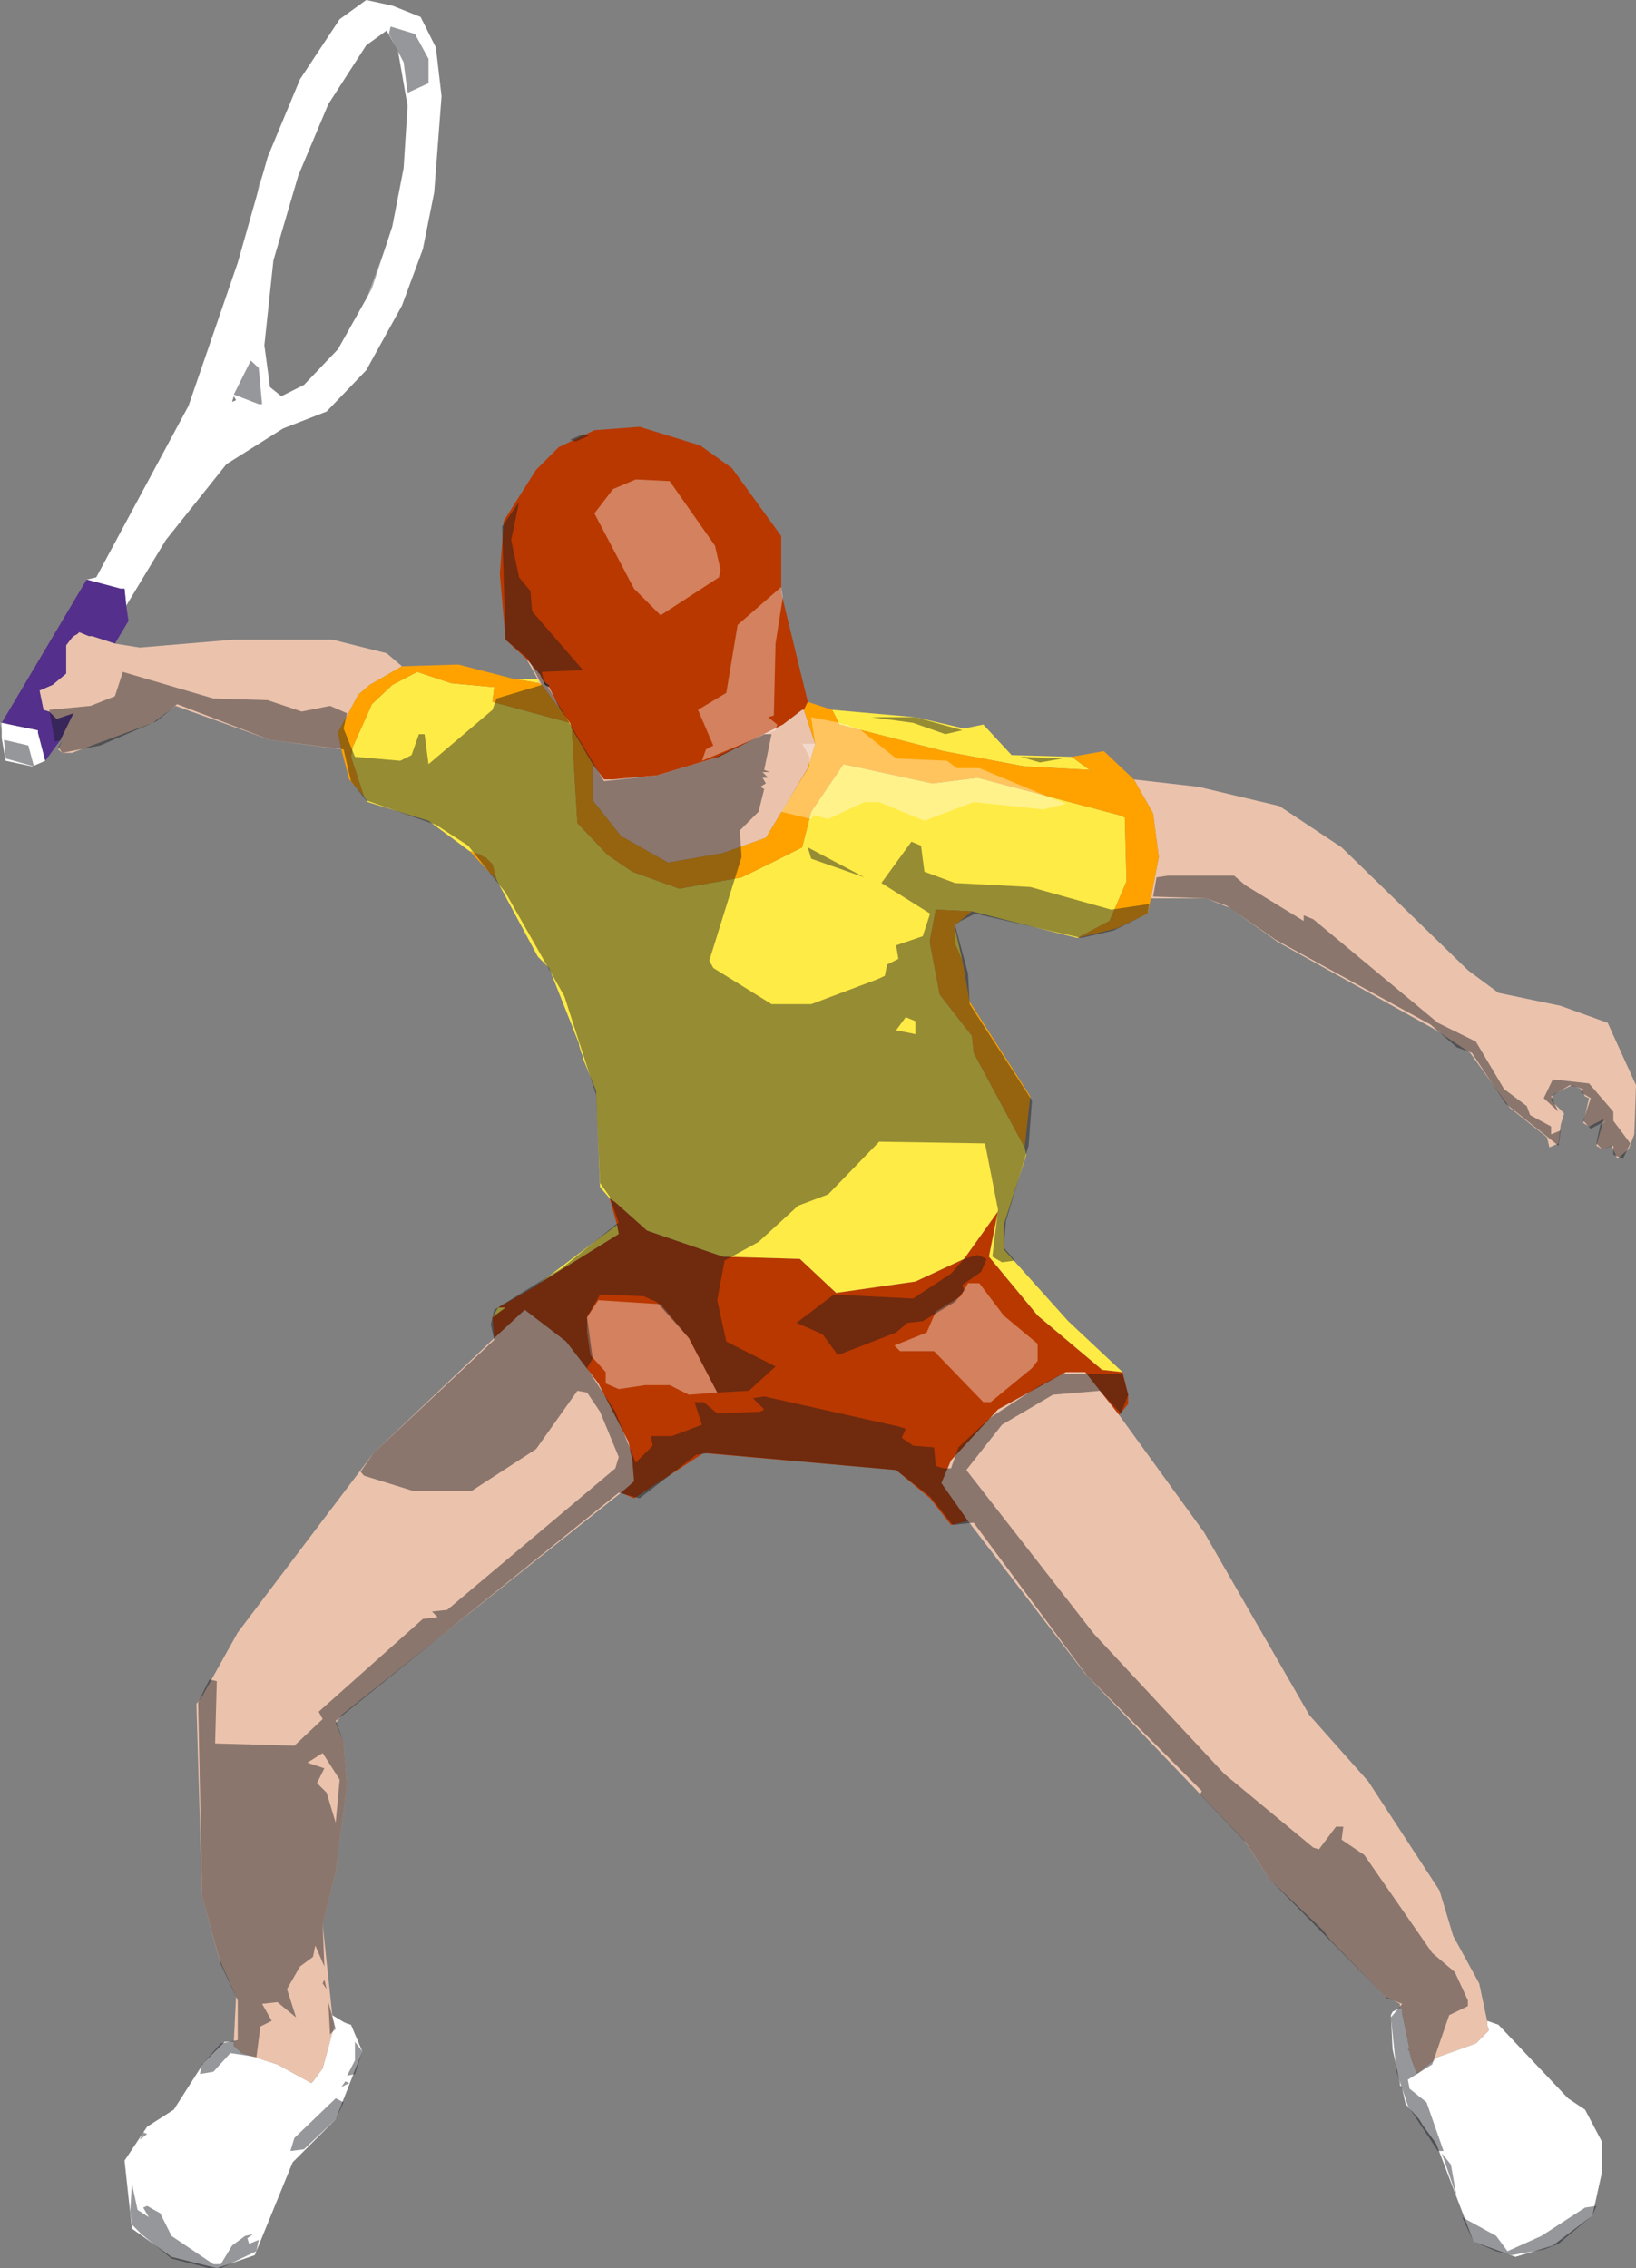
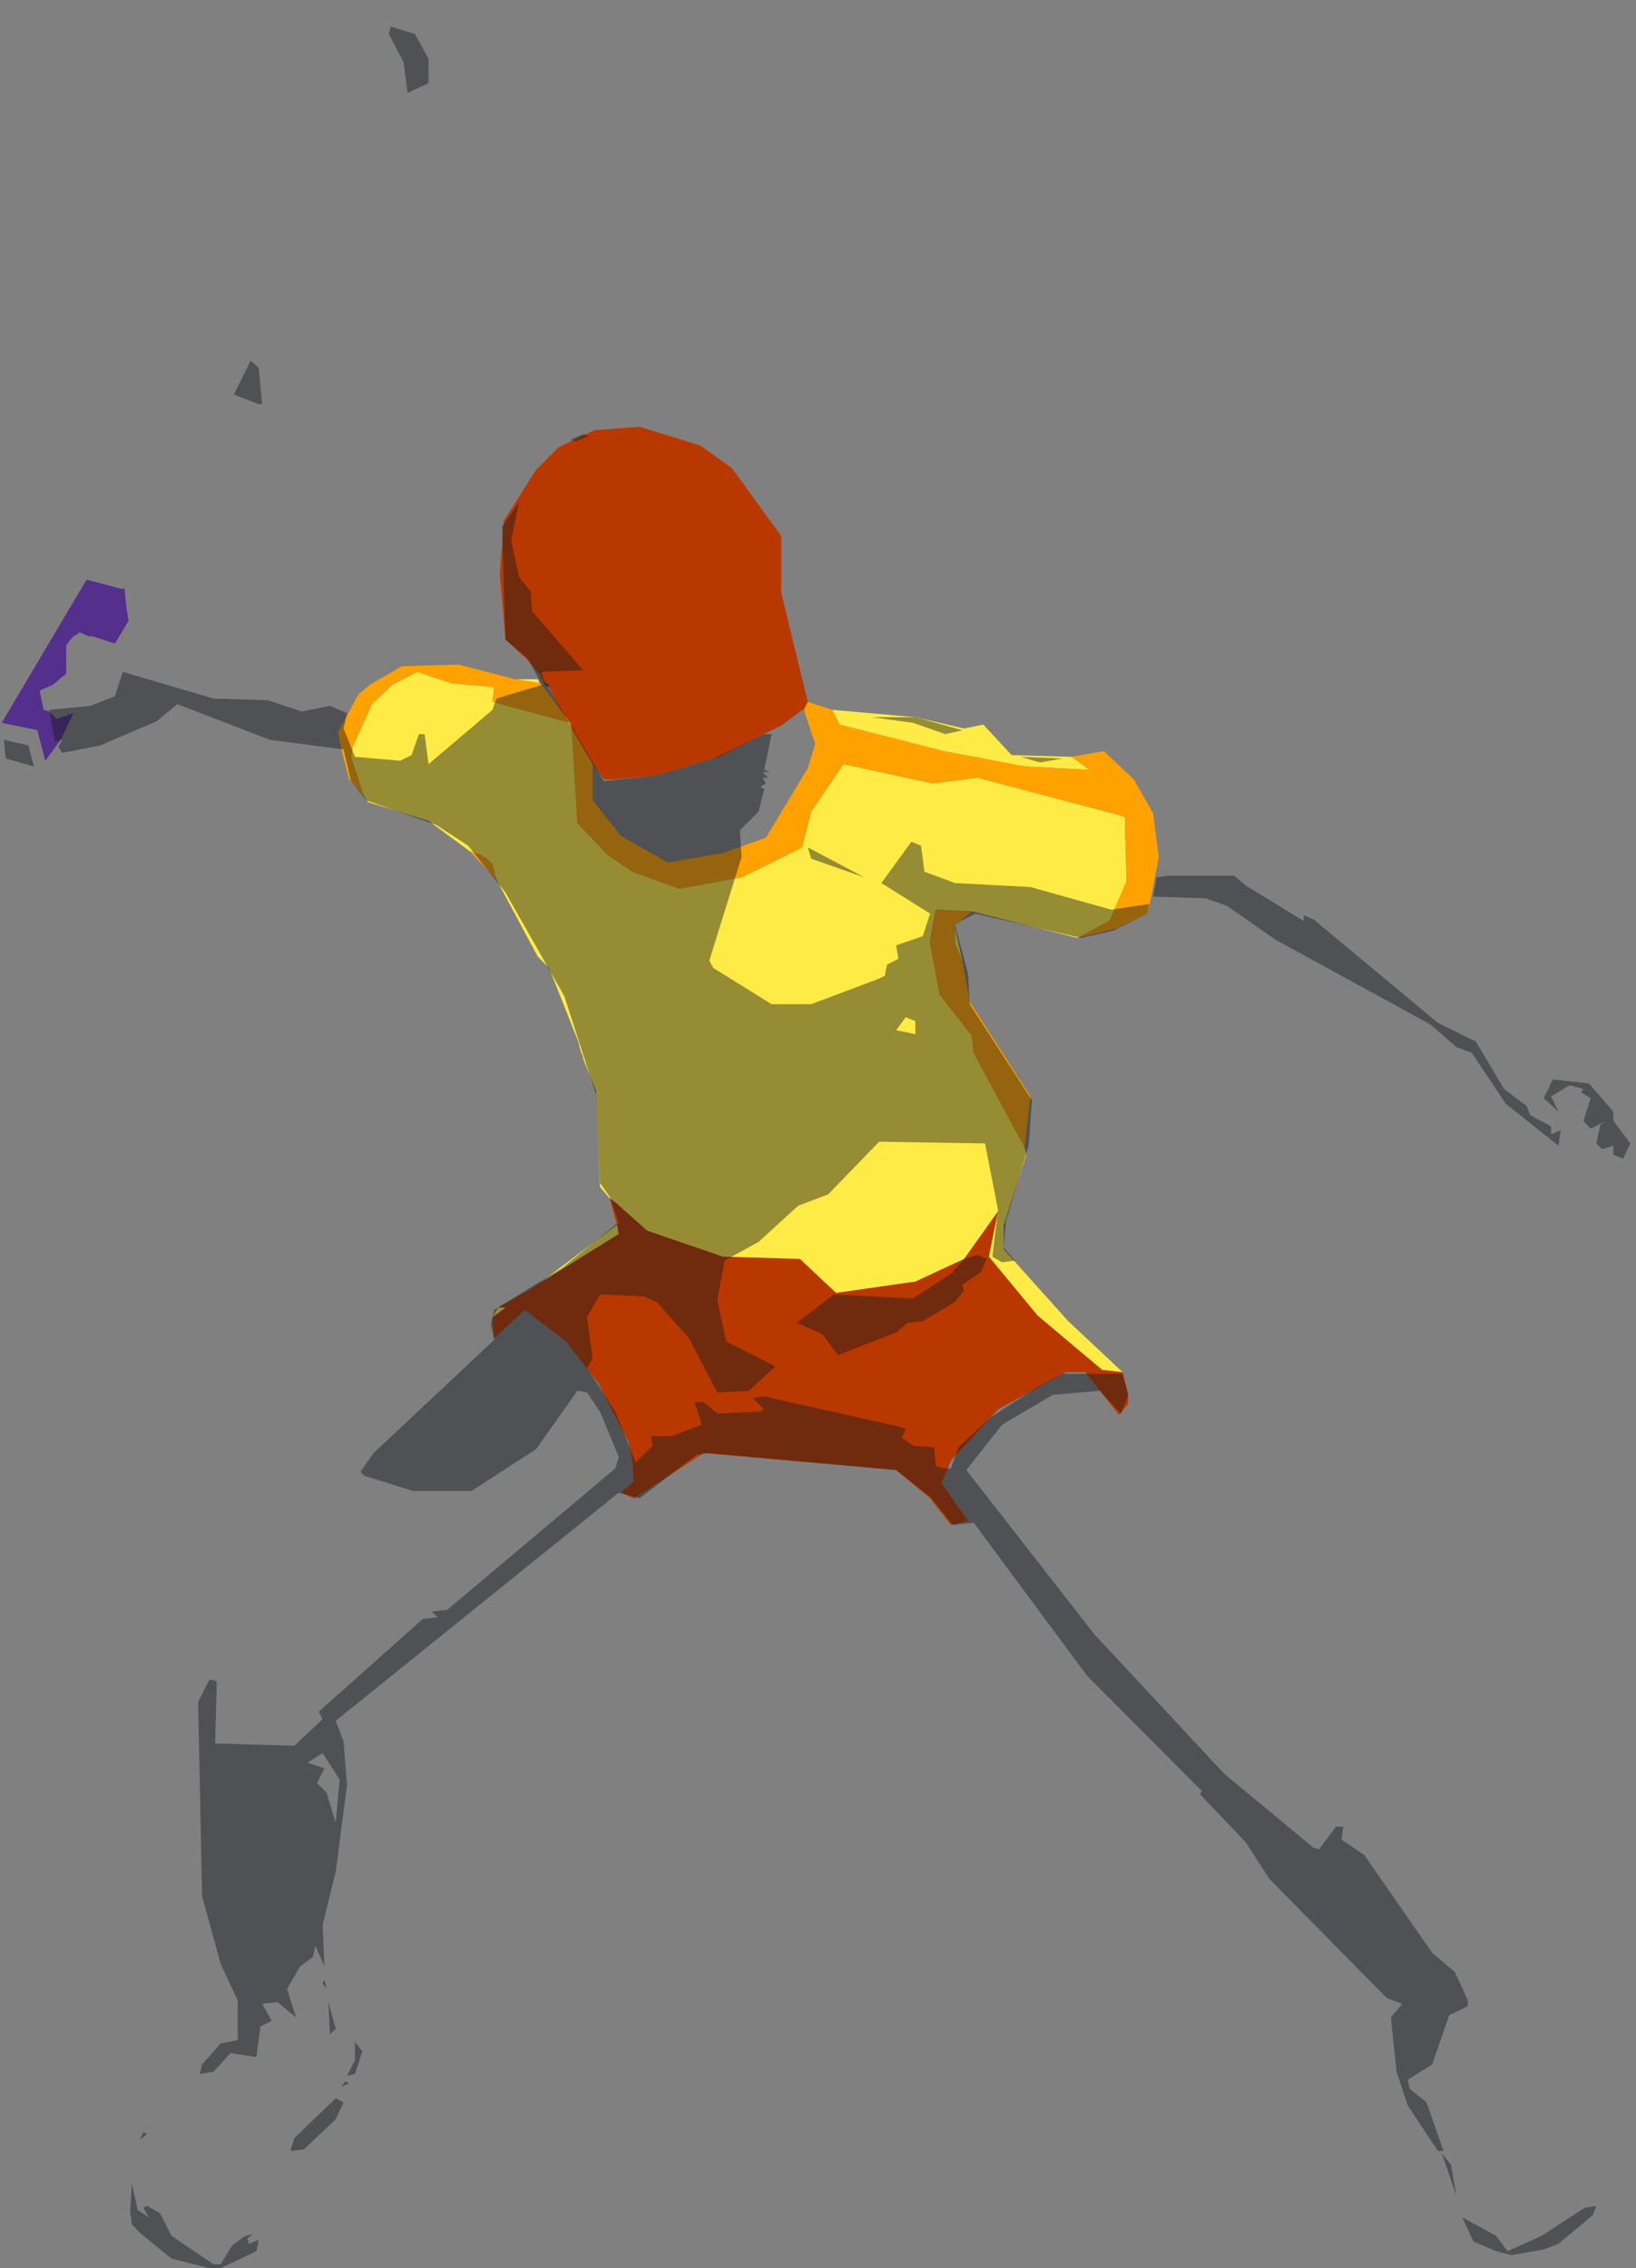
<svg xmlns="http://www.w3.org/2000/svg" height="200.35px" width="144.5px">
  <rect width="100%" height="100%" fill="#808080" stroke="none" />
  <g transform="matrix(1.0, 0.0, 0.0, 1.0, 26.85, 32.2)">
-     <path d="M104.5 146.3 L105.5 146.65 111.65 153.15 113.15 154.15 114.65 157.0 114.65 159.65 113.8 163.5 110.3 166.15 107.0 167.15 103.3 165.8 100.0 157.15 98.8 155.5 98.5 155.0 97.3 153.65 97.0 152.3 97.0 152.15 96.8 152.0 96.8 151.8 96.15 148.8 96.0 145.8 96.15 145.5 96.8 145.15 97.0 145.3 97.0 145.65 97.65 148.8 97.5 148.8 97.65 149.0 97.8 149.65 98.3 151.0 100.15 149.5 103.5 148.3 104.65 147.15 104.5 146.65 104.5 146.3 M2.5 145.8 L3.65 146.5 4.15 146.65 5.15 149.0 2.8 155.0 -1.0 158.8 -4.35 167.0 -7.7 168.15 -11.7 167.15 -15.2 164.65 -15.85 158.65 -13.85 155.65 -11.5 154.15 -8.85 150.0 -7.0 148.15 -6.2 148.15 -6.2 148.5 -5.5 149.15 -2.35 150.15 0.65 151.8 0.8 151.65 1.65 150.5 2.65 146.8 2.5 145.8 M-22.85 35.0 L-24.0 35.5 -26.35 35.0 -26.7 33.0 -26.7 31.65 -23.5 32.3 -23.5 32.5 -22.85 35.0 M-19.2 19.0 L-18.35 18.8 -10.2 3.65 -5.85 -9.0 -3.2 -18.35 -0.35 -25.2 3.15 -30.5 5.5 -32.2 7.8 -31.7 10.3 -30.7 11.65 -28.0 12.15 -23.7 11.5 -15.2 10.5 -10.2 8.65 -5.2 5.5 0.5 2.0 4.15 -1.85 5.65 -6.85 8.8 -12.2 15.5 -15.7 21.3 -15.85 19.8 -16.2 19.8 -19.2 19.0 M7.3 -29.5 L5.5 -28.2 2.15 -23.0 -0.5 -16.7 -2.7 -9.2 -3.5 -1.7 -3.0 2.0 -2.0 2.8 0.0 1.8 3.0 -1.35 6.0 -6.7 7.8 -12.2 8.8 -17.35 9.15 -22.85 8.3 -27.7 7.3 -29.5 M-6.0 3.15 L-6.2 2.8 -6.35 3.3 -6.0 3.15" fill="#ffffff" fill-rule="evenodd" stroke="none" />
    <path d="M-21.5 33.15 L-22.85 35.0 -23.5 32.5 -23.5 32.3 -26.7 31.65 -19.2 19.0 -16.2 19.8 -15.85 19.8 -15.7 21.3 -15.5 22.65 -16.7 24.65 -18.7 24.0 -19.0 24.0 -19.85 23.65 -20.0 23.8 -20.35 24.0 -20.5 24.15 -21.0 24.8 -21.0 27.3 -22.2 28.3 -23.35 28.8 -23.0 30.5 -22.5 30.65 -21.85 31.3 -20.35 30.8 -21.5 33.15" fill="#542f8b" fill-rule="evenodd" stroke="none" />
    <path d="M72.3 89.0 L72.8 91.0 72.8 91.8 72.0 92.8 69.0 89.0 67.3 89.0 61.3 92.3 57.15 96.8 56.3 98.8 58.65 102.15 57.15 102.5 55.3 100.15 52.3 97.65 35.3 96.15 29.15 100.15 28.0 99.65 29.15 98.65 29.0 96.8 28.65 95.15 26.0 90.0 23.15 86.3 19.5 83.5 16.8 86.0 16.65 84.15 17.8 83.3 17.15 83.3 20.3 81.5 20.8 81.15 27.8 76.8 27.65 76.0 27.0 73.65 27.5 74.0 30.3 76.5 37.0 78.8 43.8 79.0 47.0 82.0 54.0 81.0 58.3 79.0 61.3 74.8 60.5 78.8 64.8 84.0 70.5 88.8 72.3 89.0 M19.65 26.0 L17.8 24.3 17.3 18.5 17.65 13.8 20.5 9.3 22.5 7.3 25.65 5.8 29.65 5.5 35.0 7.15 37.8 9.15 42.15 15.15 42.15 20.15 44.5 29.8 44.15 30.5 44.0 30.5 42.3 31.8 36.65 34.65 31.15 36.3 27.3 36.65 26.5 36.65 25.5 35.3 23.65 32.15 23.5 31.65 22.65 30.5 21.65 28.5 21.65 28.3 21.15 28.0 20.8 27.3 20.8 27.15 20.65 27.15 19.65 26.0" fill="#b93800" fill-rule="evenodd" stroke="none" />
-     <path d="M73.3 36.65 L79.0 37.3 86.15 39.0 91.65 42.65 102.8 53.5 105.5 55.5 111.0 56.65 115.15 58.15 117.65 63.65 117.5 68.0 117.0 69.3 116.0 70.15 115.5 69.0 114.65 69.3 114.15 69.0 114.8 66.65 113.5 67.3 113.0 67.0 113.5 64.8 113.15 64.65 112.8 64.0 112.0 63.65 110.3 64.5 110.15 65.0 111.3 66.15 111.0 67.15 110.8 68.8 110.0 69.15 109.8 68.3 109.65 68.15 106.5 65.65 103.0 60.8 100.0 58.8 86.0 51.0 81.8 48.0 79.65 47.15 74.8 47.15 75.5 43.5 75.0 39.65 73.3 36.65 M72.0 92.8 L79.5 103.15 88.8 119.3 94.0 125.15 100.3 134.8 101.5 138.8 103.8 143.0 104.5 146.3 104.5 146.65 104.65 147.15 103.5 148.3 100.15 149.5 98.3 151.0 97.8 149.65 97.65 149.0 97.5 148.8 97.65 148.8 97.0 145.65 97.0 145.3 96.8 145.15 96.8 144.8 95.5 144.15 90.65 139.15 90.0 138.3 85.3 133.8 83.0 130.3 69.0 115.65 58.65 102.15 56.3 98.8 57.15 96.8 61.3 92.3 67.3 89.0 69.0 89.0 72.0 92.8 M28.0 99.65 L3.3 119.3 2.8 120.0 3.5 121.65 3.8 125.5 2.8 133.15 1.65 137.8 2.5 145.8 2.65 146.8 1.65 150.5 0.8 151.65 0.65 151.8 -2.35 150.15 -5.5 149.15 -6.2 148.5 -6.2 148.15 -6.0 144.15 -7.5 140.8 -9.0 135.3 -9.5 118.3 -9.0 117.65 -5.85 112.0 6.15 96.15 16.8 86.0 19.5 83.5 23.15 86.3 26.0 90.0 28.65 95.15 29.0 96.8 29.15 98.65 28.0 99.65 M3.3 34.0 L-3.0 33.15 -11.35 30.15 -13.35 31.65 -20.5 34.3 -21.35 34.3 -21.7 34.0 -21.35 33.15 -21.5 33.15 -20.35 30.8 -21.85 31.3 -22.5 30.65 -23.0 30.5 -23.35 28.8 -22.2 28.3 -21.0 27.3 -21.0 24.8 -20.5 24.15 -20.35 24.0 -20.0 23.8 -19.85 23.65 -19.0 24.0 -18.7 24.0 -16.7 24.65 -14.5 25.0 -6.2 24.3 2.5 24.3 7.3 25.5 8.65 26.65 5.8 28.3 4.8 29.15 3.0 32.5 3.3 34.0 M20.65 27.8 L19.65 26.0 20.65 27.15 20.8 27.3 21.15 28.0 21.3 28.3 21.65 28.5 22.65 30.5 21.0 28.3 20.8 28.15 20.65 27.8 M25.5 35.3 L26.5 36.65 27.3 36.65 31.15 36.3 36.65 34.65 42.3 31.8 44.0 30.5 44.15 30.5 45.15 33.5 44.5 35.65 40.8 41.8 37.0 43.15 32.15 44.0 28.0 41.65 25.5 38.5 25.5 35.3" fill="#ebc3ad" fill-rule="evenodd" stroke="none" />
    <path d="M46.65 30.5 L54.0 31.15 58.3 32.15 60.0 31.8 62.5 34.5 67.8 34.65 69.65 36.0 69.3 35.8 63.65 35.5 56.5 34.15 47.3 31.8 46.65 30.5 M68.3 50.65 L59.0 48.3 55.8 48.15 55.3 50.8 55.3 51.15 56.15 55.65 59.0 59.3 59.15 60.8 63.65 69.15 63.8 69.8 61.8 76.0 61.8 78.15 67.5 84.5 72.3 89.0 70.5 88.8 64.8 84.0 60.5 78.8 61.3 74.8 58.3 79.0 54.0 81.0 47.0 82.0 43.8 79.0 37.0 78.8 30.3 76.5 27.5 74.0 27.0 73.65 26.15 72.65 25.8 64.15 24.65 61.3 24.65 61.15 24.5 60.8 24.3 60.15 24.3 60.0 21.65 53.3 20.65 52.3 17.0 45.5 16.65 44.15 16.0 43.5 15.8 43.5 15.65 43.3 15.0 43.15 14.8 43.0 14.65 43.0 11.0 40.3 5.65 38.65 5.3 38.15 4.15 34.65 4.3 33.8 6.0 30.0 7.8 28.3 10.0 27.15 13.0 28.15 16.8 28.5 16.65 29.8 23.5 31.65 23.65 32.15 24.15 40.5 26.8 43.3 29.0 44.8 33.15 46.3 38.65 45.3 Q41.35 44.0 44.0 42.65 L44.8 39.5 47.65 35.3 55.5 37.0 59.5 36.5 72.0 39.8 72.5 40.0 72.65 45.65 71.15 49.15 68.3 50.65 M57.5 49.8 L58.15 52.65 57.5 51.15 57.5 49.8 M16.65 84.15 L17.15 83.3 17.8 83.3 16.65 84.15 M20.8 81.15 L27.65 76.0 27.8 76.8 20.8 81.15 M18.8 27.8 L20.65 27.8 20.8 28.15 18.8 27.8" fill="#ffeb45" fill-rule="evenodd" stroke="none" />
    <path d="M46.65 30.5 L47.3 31.8 56.5 34.15 63.65 35.5 69.3 35.8 69.65 36.0 67.8 34.65 70.65 34.15 73.3 36.65 75.0 39.65 75.5 43.5 74.8 47.15 74.5 48.5 71.8 49.8 68.3 50.65 71.15 49.15 72.65 45.65 72.5 40.0 72.0 39.8 59.5 36.5 55.5 37.0 47.65 35.3 44.8 39.5 44.0 42.65 Q41.35 44.0 38.65 45.3 L33.15 46.3 29.0 44.8 26.8 43.3 24.15 40.5 23.65 32.15 25.5 35.3 25.5 38.5 28.0 41.65 32.15 44.0 37.0 43.15 40.8 41.8 44.5 35.65 45.15 33.5 44.15 30.5 44.5 29.8 46.65 30.5 M59.0 48.3 L57.5 49.5 57.5 49.8 57.5 51.15 58.15 52.65 58.8 56.3 64.15 64.65 63.65 69.15 59.15 60.8 59.0 59.3 56.15 55.65 55.3 51.15 55.3 50.8 55.8 48.15 59.0 48.3 M17.0 45.5 L14.65 43.0 14.8 43.0 15.0 43.15 15.65 43.3 15.8 43.5 16.0 43.5 16.65 44.15 17.0 45.5 M5.3 38.15 L4.0 36.65 3.3 34.0 3.0 32.5 4.8 29.15 5.8 28.3 8.65 26.65 13.65 26.5 18.65 27.8 18.8 27.8 20.8 28.15 21.0 28.3 22.65 30.5 23.5 31.65 16.65 29.8 16.8 28.5 13.0 28.15 10.0 27.15 7.8 28.3 6.0 30.0 4.3 33.8 4.15 34.65 5.3 38.15" fill="#ffa200" fill-rule="evenodd" stroke="none" />
    <path d="M20.65 27.15 L20.8 27.15 20.8 27.3 20.65 27.15 M21.15 28.0 L21.65 28.3 21.65 28.5 21.3 28.3 21.15 28.0" fill="#482e2a" fill-rule="evenodd" stroke="none" />
-     <path d="M56.8 35.0 L57.65 35.65 59.65 35.65 66.5 38.5 66.65 38.5 67.3 38.8 65.3 39.3 59.15 38.65 54.8 40.3 50.8 38.65 49.5 38.65 46.3 40.15 45.0 39.8 44.8 40.15 42.15 39.5 44.65 35.5 44.65 34.65 44.0 33.5 45.15 33.5 44.8 31.15 47.3 31.65 47.65 31.8 48.0 31.8 48.3 32.0 49.0 32.15 52.3 34.8 56.8 35.0 M112.5 157.0 L112.0 161.5 106.8 164.5 106.15 164.3 104.0 161.8 103.8 160.5 103.0 159.3 103.15 158.0 102.5 157.15 102.15 153.3 100.65 149.8 100.15 149.65 103.5 148.3 107.0 152.0 108.65 155.3 112.5 157.0 M59.65 81.15 L61.8 84.0 64.8 86.5 64.8 88.0 64.3 88.65 60.65 91.65 60.0 91.65 55.65 87.15 52.65 87.15 52.15 86.65 55.0 85.5 55.8 83.65 58.0 82.3 58.65 81.15 59.65 81.15 M8.0 -12.5 L10.15 -12.85 10.15 -12.5 8.5 -6.5 5.3 -5.2 8.0 -12.5 M-1.0 -17.5 L-3.5 -8.0 -7.2 2.65 -10.0 9.0 -12.35 8.65 -12.2 7.5 -10.0 3.65 -4.5 -13.0 -4.0 -15.85 -1.7 -21.7 1.0 -23.85 1.5 -24.0 1.8 -23.5 -1.0 -17.5 M-26.5 33.0 L-26.85 31.65 -26.5 31.65 -23.5 32.5 -24.35 33.5 -26.5 33.0 M29.3 10.15 L32.3 10.3 36.3 16.0 36.8 18.15 36.65 18.8 31.5 22.15 29.15 19.8 25.65 13.15 27.3 11.0 29.3 10.15 M42.15 19.65 L42.3 20.5 41.65 24.65 41.5 31.0 41.0 31.15 41.8 31.8 41.65 32.3 35.15 35.0 35.5 34.0 36.15 33.65 34.8 30.5 37.3 29.0 38.3 23.0 42.15 19.65 M26.0 82.65 L31.5 83.0 34.0 86.0 36.5 90.8 34.0 91.0 32.3 90.15 30.15 90.15 27.8 90.5 26.65 90.0 26.65 89.0 25.3 87.5 25.0 85.5 25.0 84.15 26.0 82.65 M3.8 146.5 L2.8 146.8 2.65 146.15 3.8 146.5 M2.65 147.65 L3.65 147.15 3.0 150.5 1.8 150.5 2.65 147.65 M-8.35 158.5 L-7.0 157.65 -5.7 153.5 -3.2 150.0 -1.35 150.8 -3.0 154.5 -2.85 156.0 -3.2 157.65 -4.2 159.15 -4.5 162.8 -6.2 165.5 -8.2 165.65 -10.0 164.65 -9.2 162.15 -9.85 160.5 -8.35 158.5" fill="#ffffff" fill-opacity="0.369" fill-rule="evenodd" stroke="none" />
    <path d="M56.65 32.65 L53.8 31.65 50.15 31.15 54.0 31.15 58.15 32.3 56.65 32.65 M110.15 64.65 L110.8 66.0 109.5 64.8 110.3 63.15 113.5 63.5 115.65 66.0 115.65 66.8 117.15 68.8 116.5 70.15 115.65 69.8 115.65 69.0 114.65 69.3 114.15 68.8 114.5 67.15 115.0 66.8 113.65 67.5 113.0 66.8 113.65 64.8 112.8 64.3 113.0 64.0 111.8 63.65 110.15 64.65 M83.15 46.0 L88.3 49.15 88.3 48.65 89.15 49.0 100.15 58.15 103.5 59.8 106.0 64.0 108.0 65.5 108.3 66.3 110.15 67.3 110.15 68.0 111.0 67.65 110.8 69.0 106.15 65.3 103.15 60.8 101.8 60.3 99.5 58.3 85.8 50.8 81.5 47.8 79.65 47.15 75.0 47.0 75.3 45.3 76.3 45.15 82.15 45.15 83.15 46.0 M8.8 -26.7 L7.5 -29.2 7.65 -29.85 9.8 -29.2 11.0 -27.0 11.0 -24.85 9.15 -24.0 8.8 -26.7 M40.65 35.8 L41.15 36.0 40.5 36.0 41.0 36.5 40.5 36.5 40.8 37.0 40.3 37.3 40.65 37.5 40.15 39.5 38.5 41.15 38.65 43.5 35.8 52.65 36.15 53.3 41.3 56.5 44.8 56.5 50.65 54.3 51.3 54.0 51.5 53.0 52.5 52.5 52.3 51.3 54.65 50.5 55.3 48.5 51.0 45.8 53.65 42.15 54.5 42.5 54.8 44.8 57.5 45.8 64.15 46.15 71.3 48.15 74.65 47.65 74.5 48.5 71.5 50.0 68.65 50.65 59.3 48.5 58.0 49.15 57.5 49.5 58.65 53.8 58.8 56.5 64.3 65.0 64.0 69.0 62.0 75.65 61.8 78.0 62.8 79.15 61.65 79.3 60.8 78.8 61.3 74.65 60.15 68.8 50.8 68.65 46.3 73.3 43.65 74.3 40.15 77.5 37.15 79.15 36.5 82.65 37.3 86.3 41.65 88.5 39.3 90.65 36.5 90.8 34.0 86.0 31.15 82.8 30.0 82.3 26.15 82.15 25.0 84.15 25.5 87.8 25.0 88.65 27.5 92.5 29.3 97.0 30.8 95.5 30.65 94.65 32.5 94.65 35.15 93.65 34.5 91.65 35.3 91.65 36.5 92.65 40.3 92.5 40.65 92.3 39.65 91.3 40.65 91.15 52.5 93.8 53.15 94.0 52.8 94.8 53.8 95.5 55.65 95.65 55.8 97.3 56.5 97.5 57.15 97.5 57.8 95.65 60.65 93.0 64.8 90.3 67.0 89.15 72.3 89.15 72.8 91.0 72.15 92.65 70.3 90.65 66.15 91.0 61.65 93.65 58.5 97.65 69.8 112.15 81.3 124.5 89.15 131.0 89.65 131.15 91.15 129.15 91.8 129.15 91.65 130.3 93.65 131.65 99.65 140.3 101.65 142.0 102.8 144.5 102.8 145.0 101.15 145.8 99.65 150.15 97.5 151.5 97.65 152.3 99.15 153.5 100.65 157.8 100.15 157.8 97.5 153.8 96.5 150.8 96.0 146.0 97.0 144.8 95.65 144.3 85.3 133.8 83.15 130.5 79.15 126.3 79.3 126.0 69.15 115.8 59.15 102.3 57.3 102.5 55.3 100.0 52.3 97.65 35.65 96.15 34.65 96.3 29.65 100.15 27.8 99.65 2.8 119.8 3.5 121.65 3.8 125.5 2.8 133.15 1.65 137.8 1.8 141.5 1.0 139.65 0.8 140.65 -0.35 141.5 -1.5 143.5 -0.7 146.0 -2.35 144.65 -3.7 144.8 -2.85 146.3 -3.85 146.8 -4.2 149.5 -6.5 149.15 -8.0 150.8 -9.2 151.0 -9.0 150.15 -7.35 148.3 -5.85 148.0 -5.85 144.5 -7.35 141.3 -9.0 135.3 -9.35 118.15 -8.35 116.15 -7.7 116.3 -7.85 121.8 -0.85 122.0 1.65 119.65 1.3 119.0 10.5 110.8 11.8 110.65 11.3 110.15 12.65 110.0 27.5 97.5 27.8 96.5 26.15 92.5 25.0 90.8 24.15 90.65 20.5 95.8 14.8 99.5 9.65 99.5 5.3 98.15 5.0 97.8 6.15 96.15 16.8 86.15 16.5 84.8 16.8 83.5 22.8 79.8 27.5 76.0 27.8 75.8 27.0 73.5 26.15 72.3 25.8 64.5 23.0 55.8 17.8 46.65 14.5 42.5 11.65 40.65 5.5 38.5 4.15 36.8 3.5 34.0 -3.0 33.15 -11.2 30.0 -13.0 31.5 -18.0 33.65 -21.35 34.3 -21.7 33.8 -21.35 33.15 -22.0 33.3 -22.5 30.5 -18.85 30.15 -16.7 29.3 -16.0 27.15 -8.0 29.5 -3.2 29.65 -0.2 30.65 2.3 30.15 3.8 30.8 3.5 32.15 4.5 34.65 8.5 35.0 9.5 34.5 10.15 32.65 10.65 32.65 11.0 35.3 16.65 30.5 17.0 29.5 21.0 28.3 19.8 26.0 17.8 24.3 17.5 14.3 19.0 12.15 18.3 15.5 19.0 18.8 20.0 20.0 20.15 21.8 24.65 27.0 21.0 27.15 21.15 27.8 26.5 36.8 31.15 36.3 36.15 34.8 40.65 32.65 41.3 32.65 40.65 35.8 M24.0 6.8 L23.5 6.65 24.65 6.15 25.15 6.3 24.0 6.8 M67.0 34.8 L65.0 35.15 63.3 34.65 67.0 34.8 M49.5 45.3 L44.8 43.65 44.5 42.65 49.5 45.3 M52.3 58.8 L54.0 59.15 54.0 58.0 53.15 57.65 52.3 58.8 M57.15 80.3 L58.3 79.0 59.5 78.65 60.3 79.0 59.8 80.15 58.15 81.3 58.3 81.8 57.5 82.8 54.65 84.5 53.3 84.65 52.3 85.5 47.15 87.5 45.8 85.65 43.5 84.65 46.8 82.15 53.8 82.5 57.15 80.3 M0.3 123.5 L1.8 124.0 1.15 125.3 2.0 126.15 2.8 128.8 3.15 125.0 1.65 122.65 0.3 123.5 M-12.7 163.3 L-11.7 165.3 -8.0 167.8 -7.35 167.8 -6.35 166.15 -5.2 165.3 -4.5 165.15 -5.0 165.5 -4.85 166.0 -4.0 165.65 -4.2 166.65 -7.35 168.15 -8.35 168.15 -11.7 167.3 -14.35 165.15 -15.2 164.3 -15.35 163.15 -15.2 160.65 -14.7 163.0 -13.7 163.65 -14.2 162.8 -13.85 162.65 Q-13.25 163.0 -12.7 163.3 M-13.85 156.3 L-14.5 156.8 -14.2 156.15 -13.85 156.3 M-26.35 34.8 L-26.5 33.15 -24.35 33.65 -23.85 35.5 -26.35 34.8 M-4.0 0.3 L-3.7 3.5 -4.0 3.5 -6.2 2.65 -4.7 -0.35 -4.0 0.3 M101.3 159.0 L101.8 161.8 100.5 158.0 101.3 159.0 M109.5 166.5 L106.65 167.0 105.3 166.65 103.3 165.8 102.3 163.65 105.3 165.3 106.3 166.65 109.3 165.3 113.15 162.8 114.15 162.65 113.8 163.5 110.8 166.0 109.5 166.5 M3.8 151.15 L4.5 149.8 4.5 148.15 5.15 149.0 4.5 151.0 3.8 151.15 M2.8 153.15 L3.5 153.5 2.8 155.0 0.0 157.65 -1.2 157.8 -0.85 156.65 2.8 153.15 M3.65 151.65 L4.0 151.8 3.3 152.15 3.65 151.65 M2.3 147.5 L2.15 144.65 2.8 147.0 2.3 147.5 M2.0 143.5 L1.65 143.0 1.8 142.65 2.0 143.5" fill="#171a20" fill-opacity="0.451" fill-rule="evenodd" stroke="none" />
  </g>
</svg>